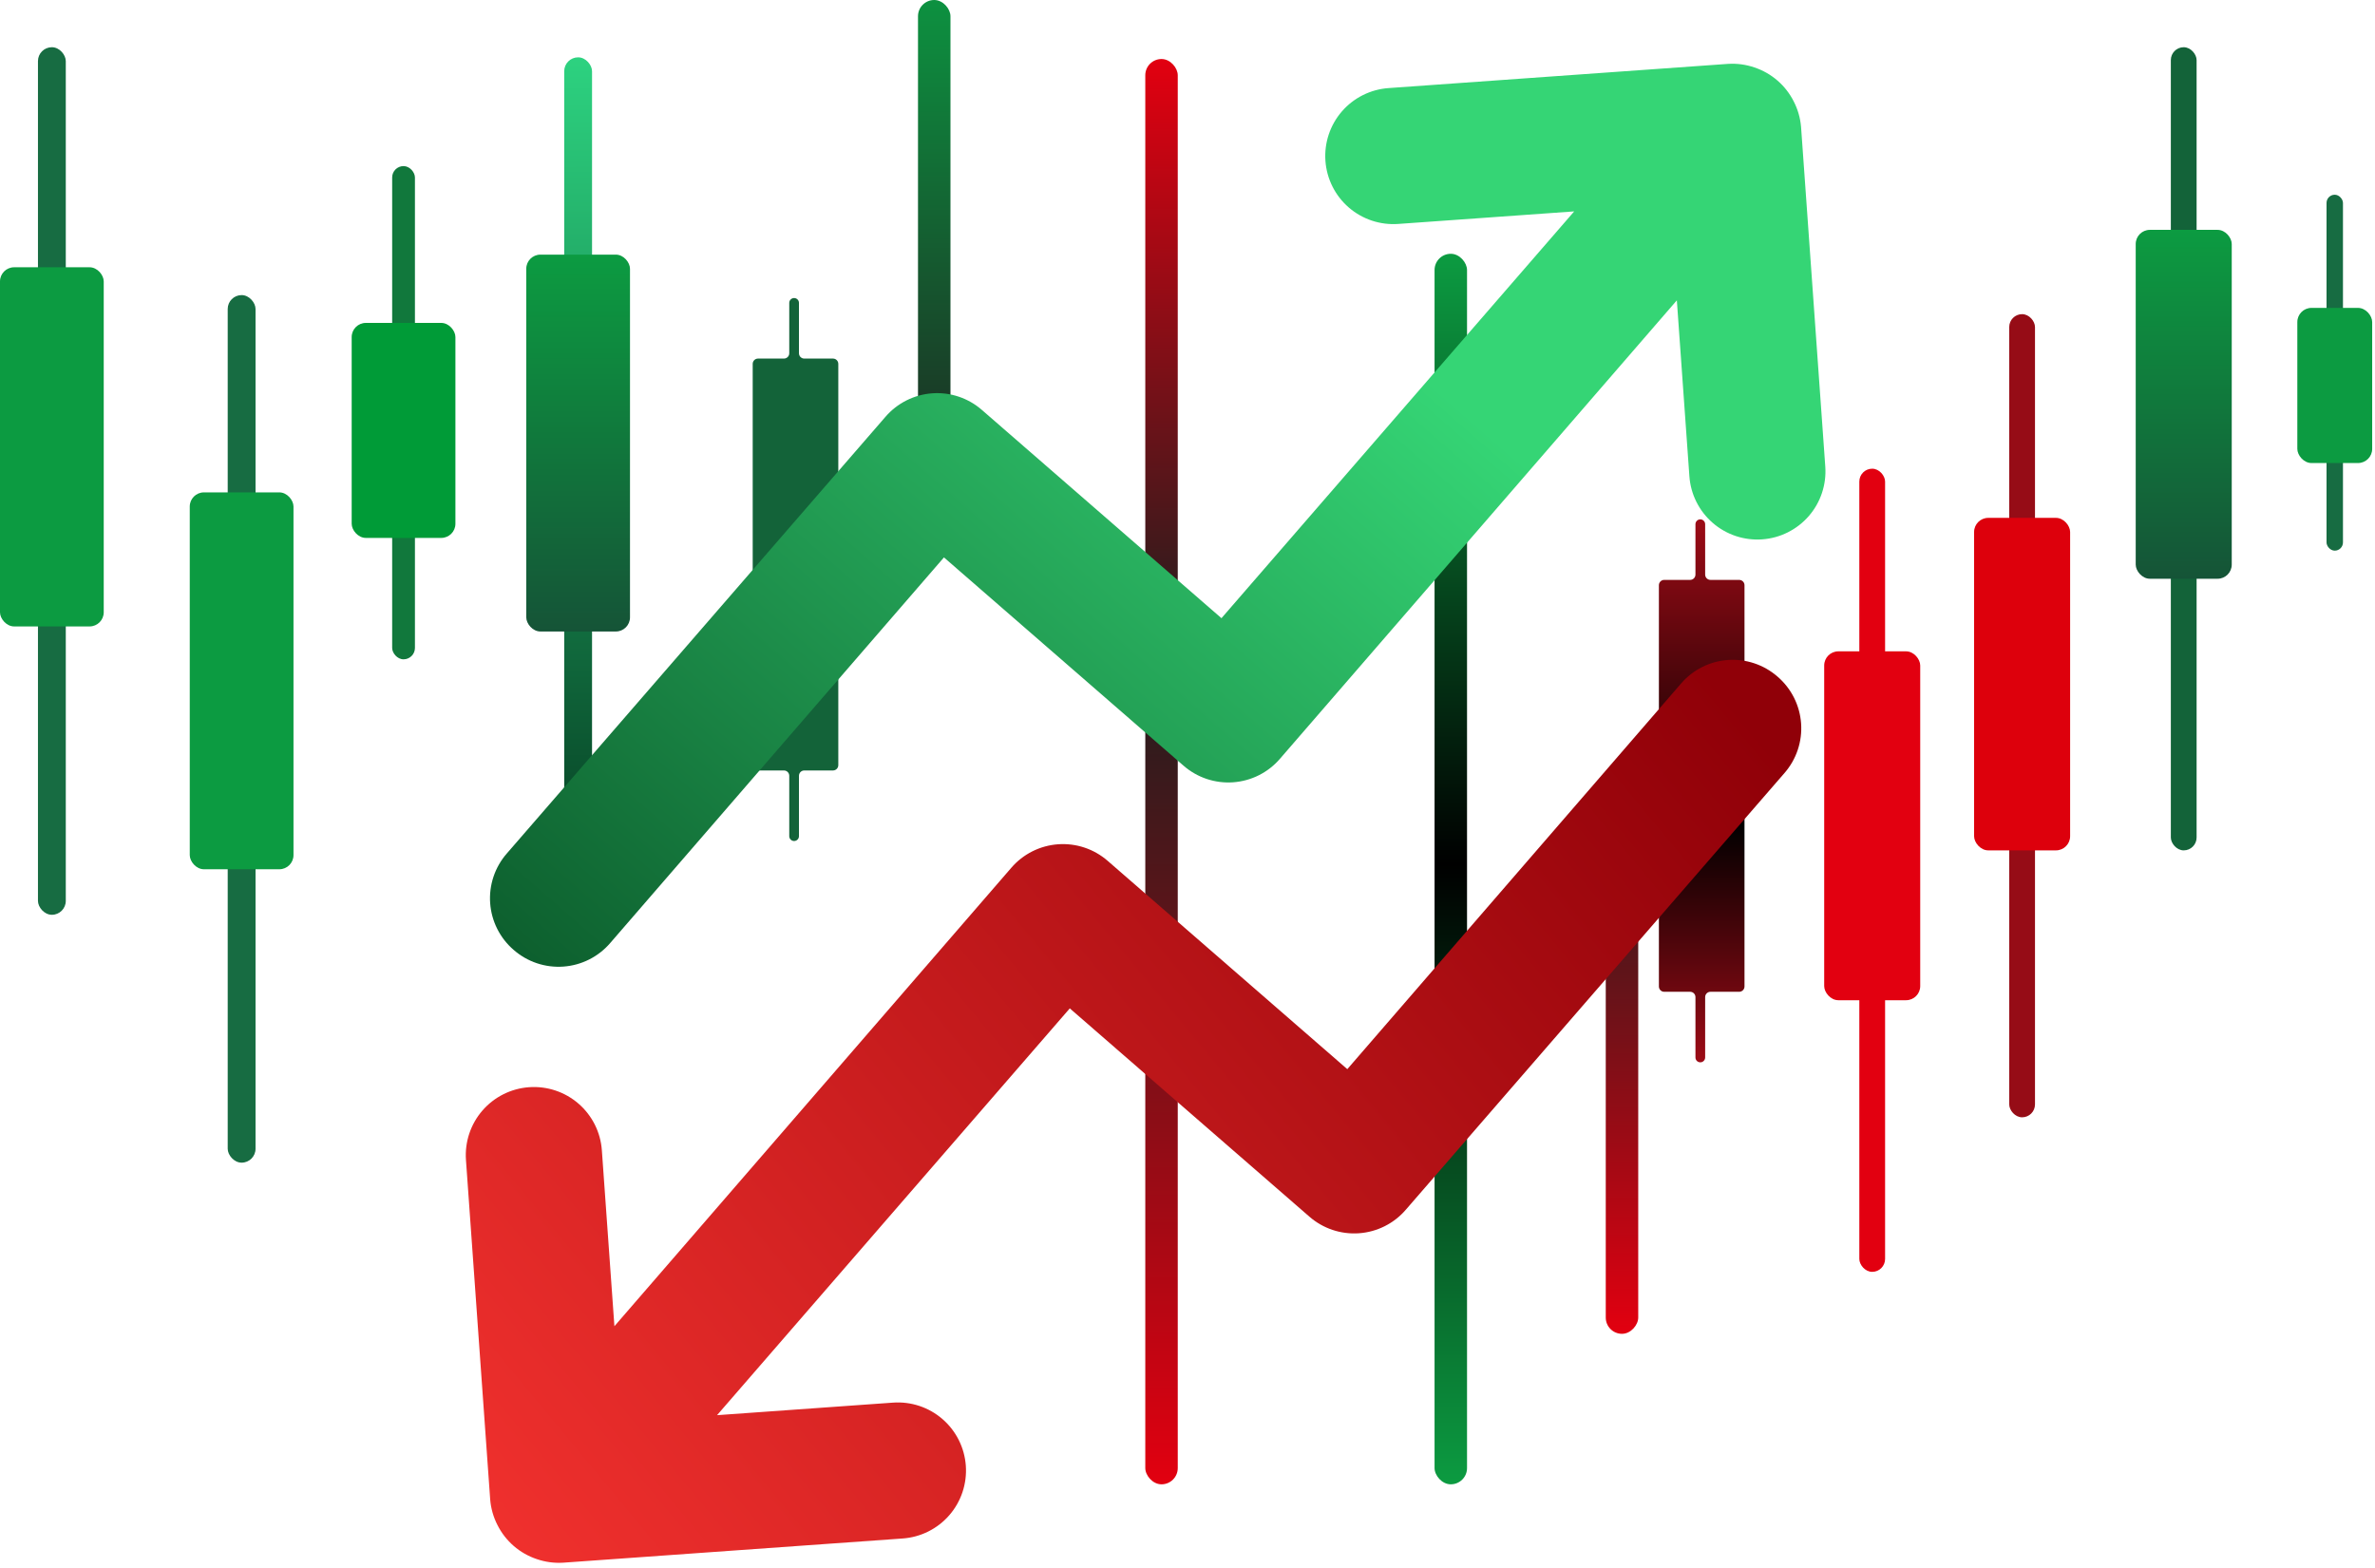
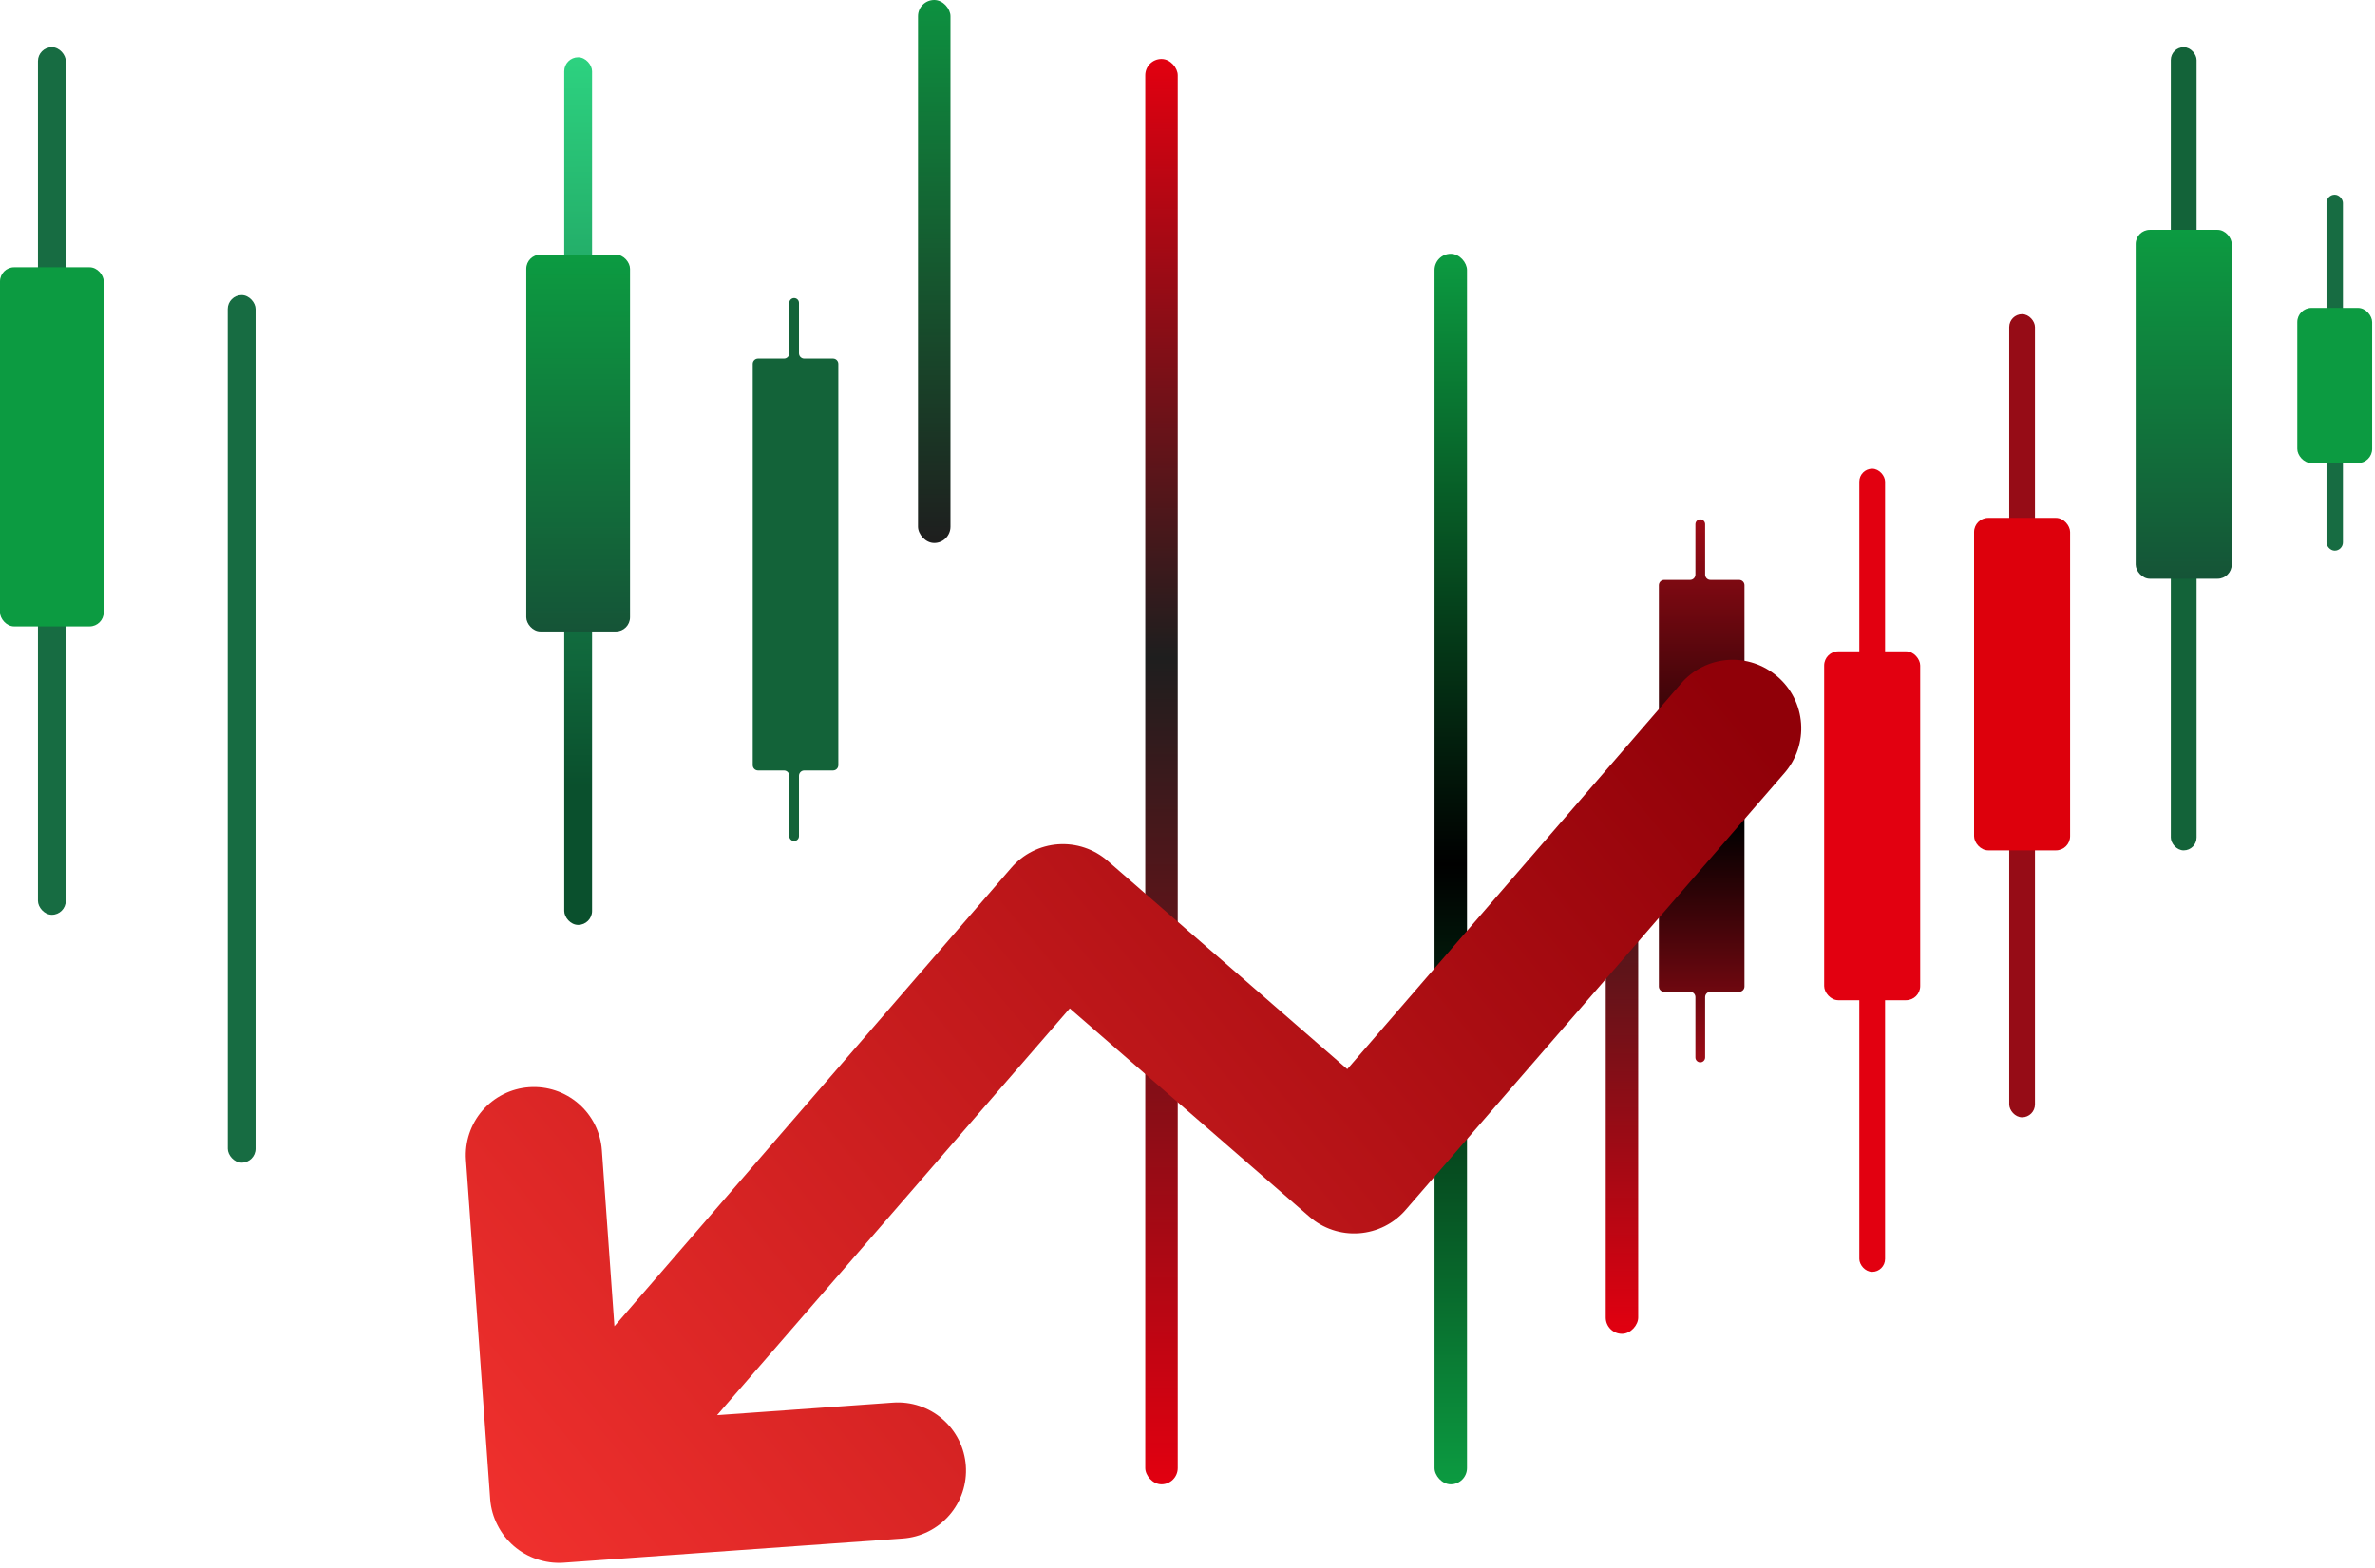
<svg xmlns="http://www.w3.org/2000/svg" width="671" height="443" viewBox="0 0 671 443" fill="none">
  <path d="M236.843 102.835C236.843 102.007 236.171 101.335 235.343 101.335H227.228C226.4 101.335 225.728 100.664 225.728 99.835V85.6C225.728 84.843 225.115 84.229 224.357 84.229V84.229C223.6 84.229 222.986 84.843 222.986 85.6V99.835C222.986 100.664 222.314 101.335 221.486 101.335H214.158C213.33 101.335 212.658 102.007 212.658 102.835V216.239C212.658 217.068 213.33 217.739 214.158 217.739H221.486C222.314 217.739 222.986 218.411 222.986 219.239V236.305C222.986 237.062 223.6 237.676 224.357 237.676V237.676C225.115 237.676 225.728 237.062 225.728 236.305V219.239C225.728 218.411 226.4 217.739 227.228 217.739H235.343C236.171 217.739 236.843 217.068 236.843 216.239V102.835Z" fill="#136339" />
  <path d="M492.866 165.382C492.866 164.553 492.195 163.882 491.366 163.882H483.252C482.423 163.882 481.752 163.21 481.752 162.382V148.147C481.752 147.389 481.138 146.776 480.381 146.776V146.776C479.623 146.776 479.009 147.389 479.009 148.147V162.382C479.009 163.21 478.338 163.882 477.509 163.882H470.182C469.353 163.882 468.682 164.553 468.682 165.382V278.786C468.682 279.614 469.353 280.286 470.182 280.286H477.509C478.338 280.286 479.009 280.957 479.009 281.786V298.851C479.009 299.609 479.623 300.223 480.381 300.223V300.223C481.138 300.223 481.752 299.609 481.752 298.851V281.786C481.752 280.957 482.423 280.286 483.252 280.286H491.366C492.195 280.286 492.866 279.614 492.866 278.786V165.382Z" fill="url(#paint0_linear_18_2)" />
  <rect x="10.724" y="13.343" width="7.863" height="245.182" rx="3.931" fill="#176C42" />
  <rect y="75.532" width="29.307" height="101.504" rx="4" fill="#0C9B41" />
  <rect x="64.334" y="83.395" width="7.863" height="245.182" rx="3.931" fill="#176C42" />
-   <rect x="53.612" y="139.151" width="29.307" height="106.508" rx="4" fill="#0C9B41" />
  <rect x="159.404" y="16.203" width="7.863" height="245.182" rx="3.931" fill="url(#paint1_linear_18_2)" />
  <rect x="148.683" y="71.958" width="29.307" height="106.508" rx="4" fill="url(#paint2_linear_18_2)" />
-   <rect x="110.797" y="46.94" width="6.433" height="139.389" rx="3.217" fill="#11783C" />
-   <rect x="99.359" y="91.258" width="29.307" height="60.759" rx="4" fill="#009B37" />
  <rect x="567.66" y="88.782" width="7.279" height="226.977" rx="3.64" fill="#960C16" />
  <rect x="557.734" y="146.353" width="27.131" height="93.967" rx="4" fill="#DD000C" />
  <rect x="525.309" y="132.456" width="7.279" height="226.977" rx="3.64" fill="#E20010" />
  <rect x="515.382" y="184.072" width="27.131" height="98.599" rx="4" fill="#E20010" />
  <rect x="613.319" y="13.343" width="7.279" height="226.977" rx="3.64" fill="#136339" />
  <rect x="603.395" y="64.959" width="27.131" height="98.599" rx="4" fill="url(#paint3_linear_18_2)" />
  <rect x="657.307" y="55.033" width="4.642" height="100.584" rx="2.321" fill="#176C42" />
  <rect x="649.055" y="87.014" width="21.148" height="43.844" rx="4" fill="#0C9B41" />
  <rect x="259.359" width="9.173" height="153.447" rx="4.587" fill="url(#paint4_linear_18_2)" />
  <rect width="9.173" height="153.447" rx="4.587" transform="matrix(1 0 0 -1 453.67 376.946)" fill="url(#paint5_linear_18_2)" />
  <rect x="405.301" y="71.72" width="9.173" height="347.758" rx="4.587" fill="url(#paint6_linear_18_2)" />
  <rect x="323.574" y="16.679" width="9.173" height="402.799" rx="4.587" fill="url(#paint7_linear_18_2)" />
-   <path d="M506.791 28.691C504.508 24.139 500.515 20.677 495.685 19.064C493.307 18.244 490.792 17.899 488.281 18.048L392.295 24.893C387.204 25.256 382.465 27.626 379.122 31.483C375.779 35.34 374.104 40.367 374.467 45.459C374.83 50.55 377.201 55.289 381.058 58.632C384.915 61.975 389.942 63.65 395.033 63.287L444.754 59.741L345.094 174.705L277.418 115.859C275.505 114.187 273.28 112.91 270.872 112.102C268.463 111.294 265.918 110.971 263.383 111.152C260.849 111.333 258.376 112.013 256.106 113.155C253.836 114.296 251.815 115.876 250.158 117.802L143.189 241.199C141.517 243.111 140.241 245.336 139.433 247.745C138.625 250.154 138.302 252.699 138.483 255.233C138.664 257.768 139.344 260.241 140.486 262.511C141.627 264.781 143.207 266.802 145.133 268.458C147.046 270.13 149.271 271.407 151.68 272.215C154.089 273.023 156.634 273.346 159.168 273.165C161.702 272.984 164.176 272.304 166.446 271.162C168.715 270.021 170.737 268.441 172.393 266.515L266.691 157.528L334.366 216.375C336.279 218.047 338.504 219.324 340.913 220.132C343.322 220.939 345.867 221.262 348.401 221.082C350.935 220.901 353.409 220.22 355.679 219.079C357.949 217.937 359.97 216.358 361.626 214.431L473.752 84.879L477.297 134.599C477.66 139.691 480.031 144.429 483.888 147.773C487.745 151.116 492.772 152.791 497.863 152.428C502.955 152.065 507.693 149.694 511.037 145.837C514.38 141.98 516.055 136.953 515.691 131.862L508.847 35.876C508.638 33.37 507.939 30.929 506.791 28.691Z" fill="url(#paint8_linear_18_2)" />
  <path d="M140.548 430.988C142.83 435.54 146.824 439.002 151.654 440.615C154.032 441.435 156.547 441.78 159.058 441.631L255.043 434.786C260.135 434.423 264.873 432.053 268.217 428.196C271.56 424.339 273.235 419.312 272.872 414.22C272.509 409.129 270.138 404.39 266.281 401.047C262.424 397.704 257.397 396.029 252.306 396.392L202.585 399.938L302.245 284.974L369.921 343.82C371.833 345.492 374.059 346.769 376.467 347.577C378.876 348.385 381.421 348.708 383.955 348.527C386.49 348.346 388.963 347.666 391.233 346.524C393.503 345.383 395.524 343.803 397.18 341.877L504.149 218.48C505.821 216.568 507.098 214.343 507.906 211.934C508.714 209.525 509.037 206.98 508.856 204.446C508.675 201.911 507.995 199.438 506.853 197.168C505.712 194.898 504.132 192.877 502.206 191.221C500.293 189.549 498.068 188.272 495.659 187.464C493.25 186.656 490.705 186.333 488.171 186.514C485.636 186.695 483.163 187.375 480.893 188.517C478.623 189.658 476.602 191.238 474.946 193.165L380.648 302.151L312.972 243.304C311.06 241.632 308.835 240.355 306.426 239.547C304.017 238.74 301.472 238.417 298.938 238.597C296.403 238.778 293.93 239.459 291.66 240.6C289.39 241.742 287.369 243.321 285.713 245.248L173.587 374.8L170.042 325.08C169.679 319.988 167.308 315.25 163.451 311.906C159.594 308.563 154.567 306.888 149.476 307.251C144.384 307.614 139.646 309.985 136.302 313.842C132.959 317.699 131.284 322.726 131.647 327.817L138.492 423.803C138.701 426.309 139.4 428.75 140.548 430.988Z" fill="url(#paint9_linear_18_2)" />
  <defs>
    <linearGradient id="paint0_linear_18_2" x1="480.774" y1="146.776" x2="480.774" y2="300.223" gradientUnits="userSpaceOnUse">
      <stop stop-color="#9D0B16" />
      <stop offset="0.56" />
      <stop offset="1" stop-color="#9D0B16" />
    </linearGradient>
    <linearGradient id="paint1_linear_18_2" x1="163.336" y1="16.203" x2="163.724" y2="222.165" gradientUnits="userSpaceOnUse">
      <stop stop-color="#2DD280" />
      <stop offset="1" stop-color="#0A502D" />
    </linearGradient>
    <linearGradient id="paint2_linear_18_2" x1="163.336" y1="71.958" x2="163.336" y2="178.466" gradientUnits="userSpaceOnUse">
      <stop stop-color="#0C9B41" />
      <stop offset="1" stop-color="#155437" />
    </linearGradient>
    <linearGradient id="paint3_linear_18_2" x1="616.96" y1="64.959" x2="616.96" y2="163.558" gradientUnits="userSpaceOnUse">
      <stop stop-color="#0C9B41" />
      <stop offset="1" stop-color="#155437" />
    </linearGradient>
    <linearGradient id="paint4_linear_18_2" x1="263.946" y1="0" x2="263.946" y2="153.447" gradientUnits="userSpaceOnUse">
      <stop stop-color="#0D9140" />
      <stop offset="1" stop-color="#1E1E1E" />
    </linearGradient>
    <linearGradient id="paint5_linear_18_2" x1="4.587" y1="0" x2="4.587" y2="153.447" gradientUnits="userSpaceOnUse">
      <stop stop-color="#E20010" />
      <stop offset="1" stop-color="#1E1E1E" />
    </linearGradient>
    <linearGradient id="paint6_linear_18_2" x1="409.888" y1="71.72" x2="409.888" y2="419.478" gradientUnits="userSpaceOnUse">
      <stop stop-color="#0C9B41" />
      <stop offset="0.496" />
      <stop offset="1" stop-color="#0C9B41" />
    </linearGradient>
    <linearGradient id="paint7_linear_18_2" x1="328.161" y1="16.679" x2="328.161" y2="419.478" gradientUnits="userSpaceOnUse">
      <stop stop-color="#E20010" />
      <stop offset="0.42" stop-color="#1E1E1E" />
      <stop offset="1" stop-color="#E20010" />
    </linearGradient>
    <linearGradient id="paint8_linear_18_2" x1="315.451" y1="30.372" x2="123.425" y2="250.602" gradientUnits="userSpaceOnUse">
      <stop stop-color="#35D575" />
      <stop offset="1" stop-color="#0D5F2E" />
    </linearGradient>
    <linearGradient id="paint9_linear_18_2" x1="487.863" y1="195.979" x2="160.488" y2="467.76" gradientUnits="userSpaceOnUse">
      <stop stop-color="#900008" />
      <stop offset="1" stop-color="#F1312E" />
    </linearGradient>
  </defs>
</svg>